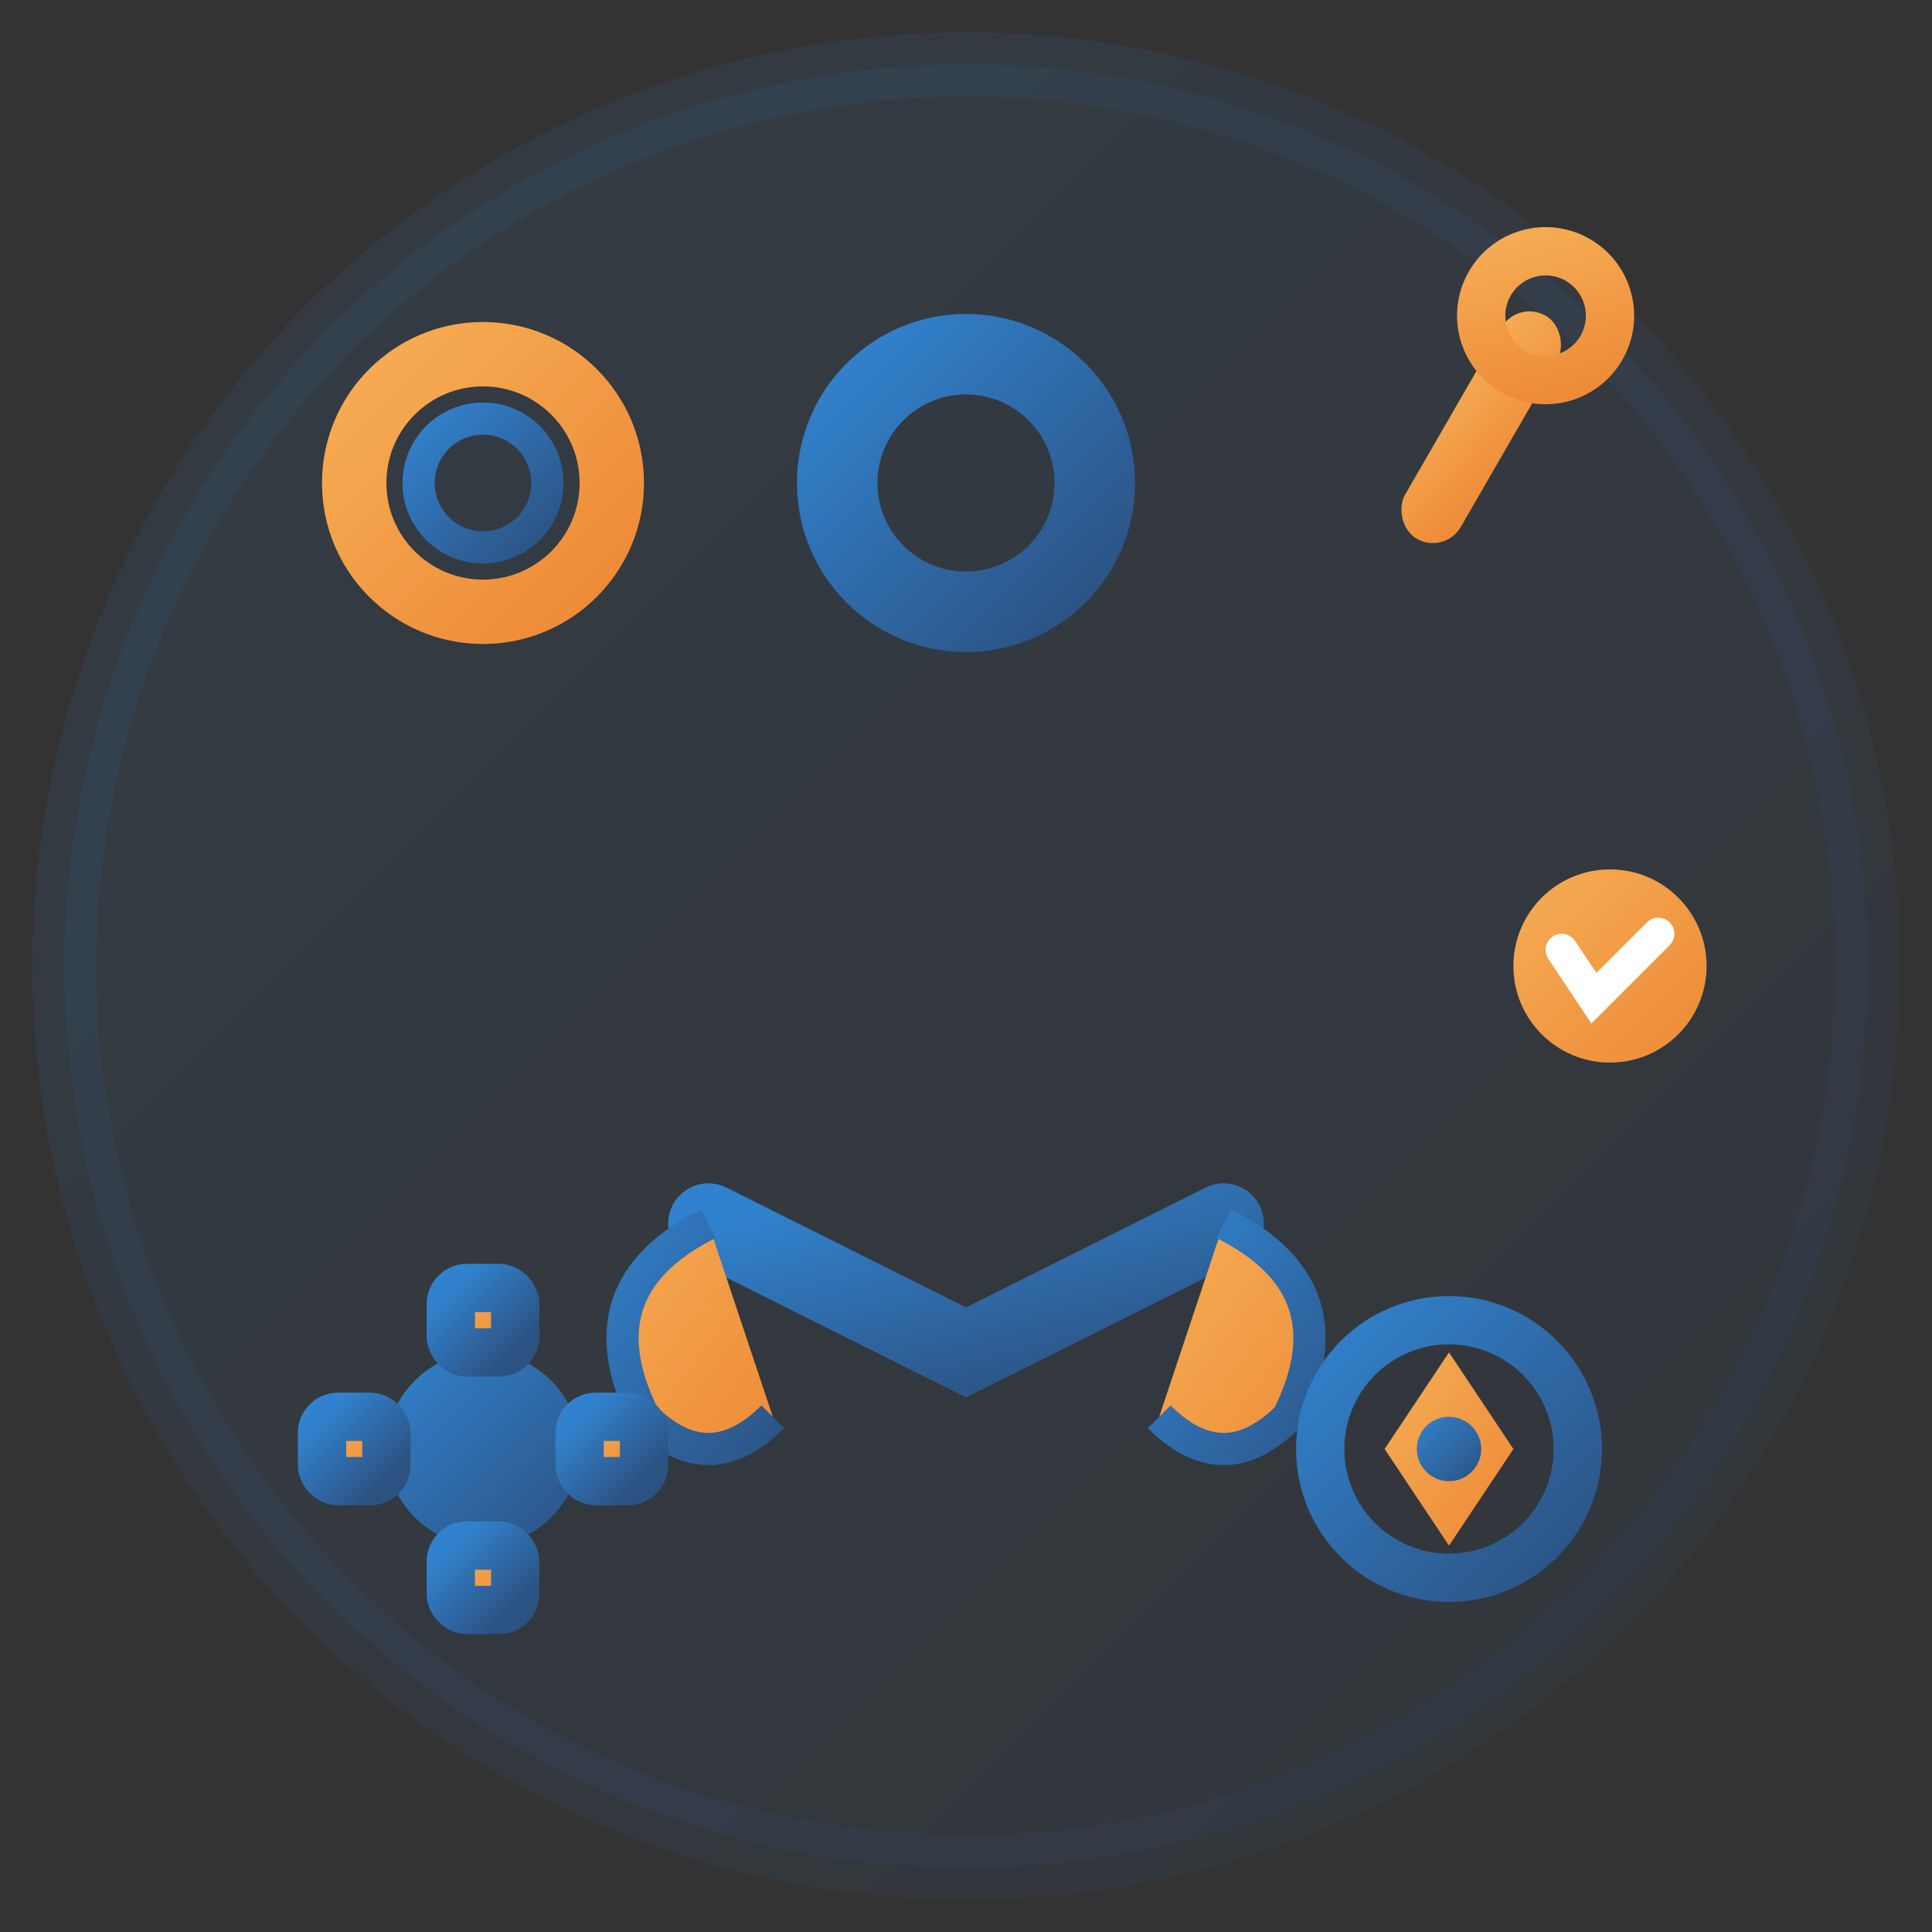
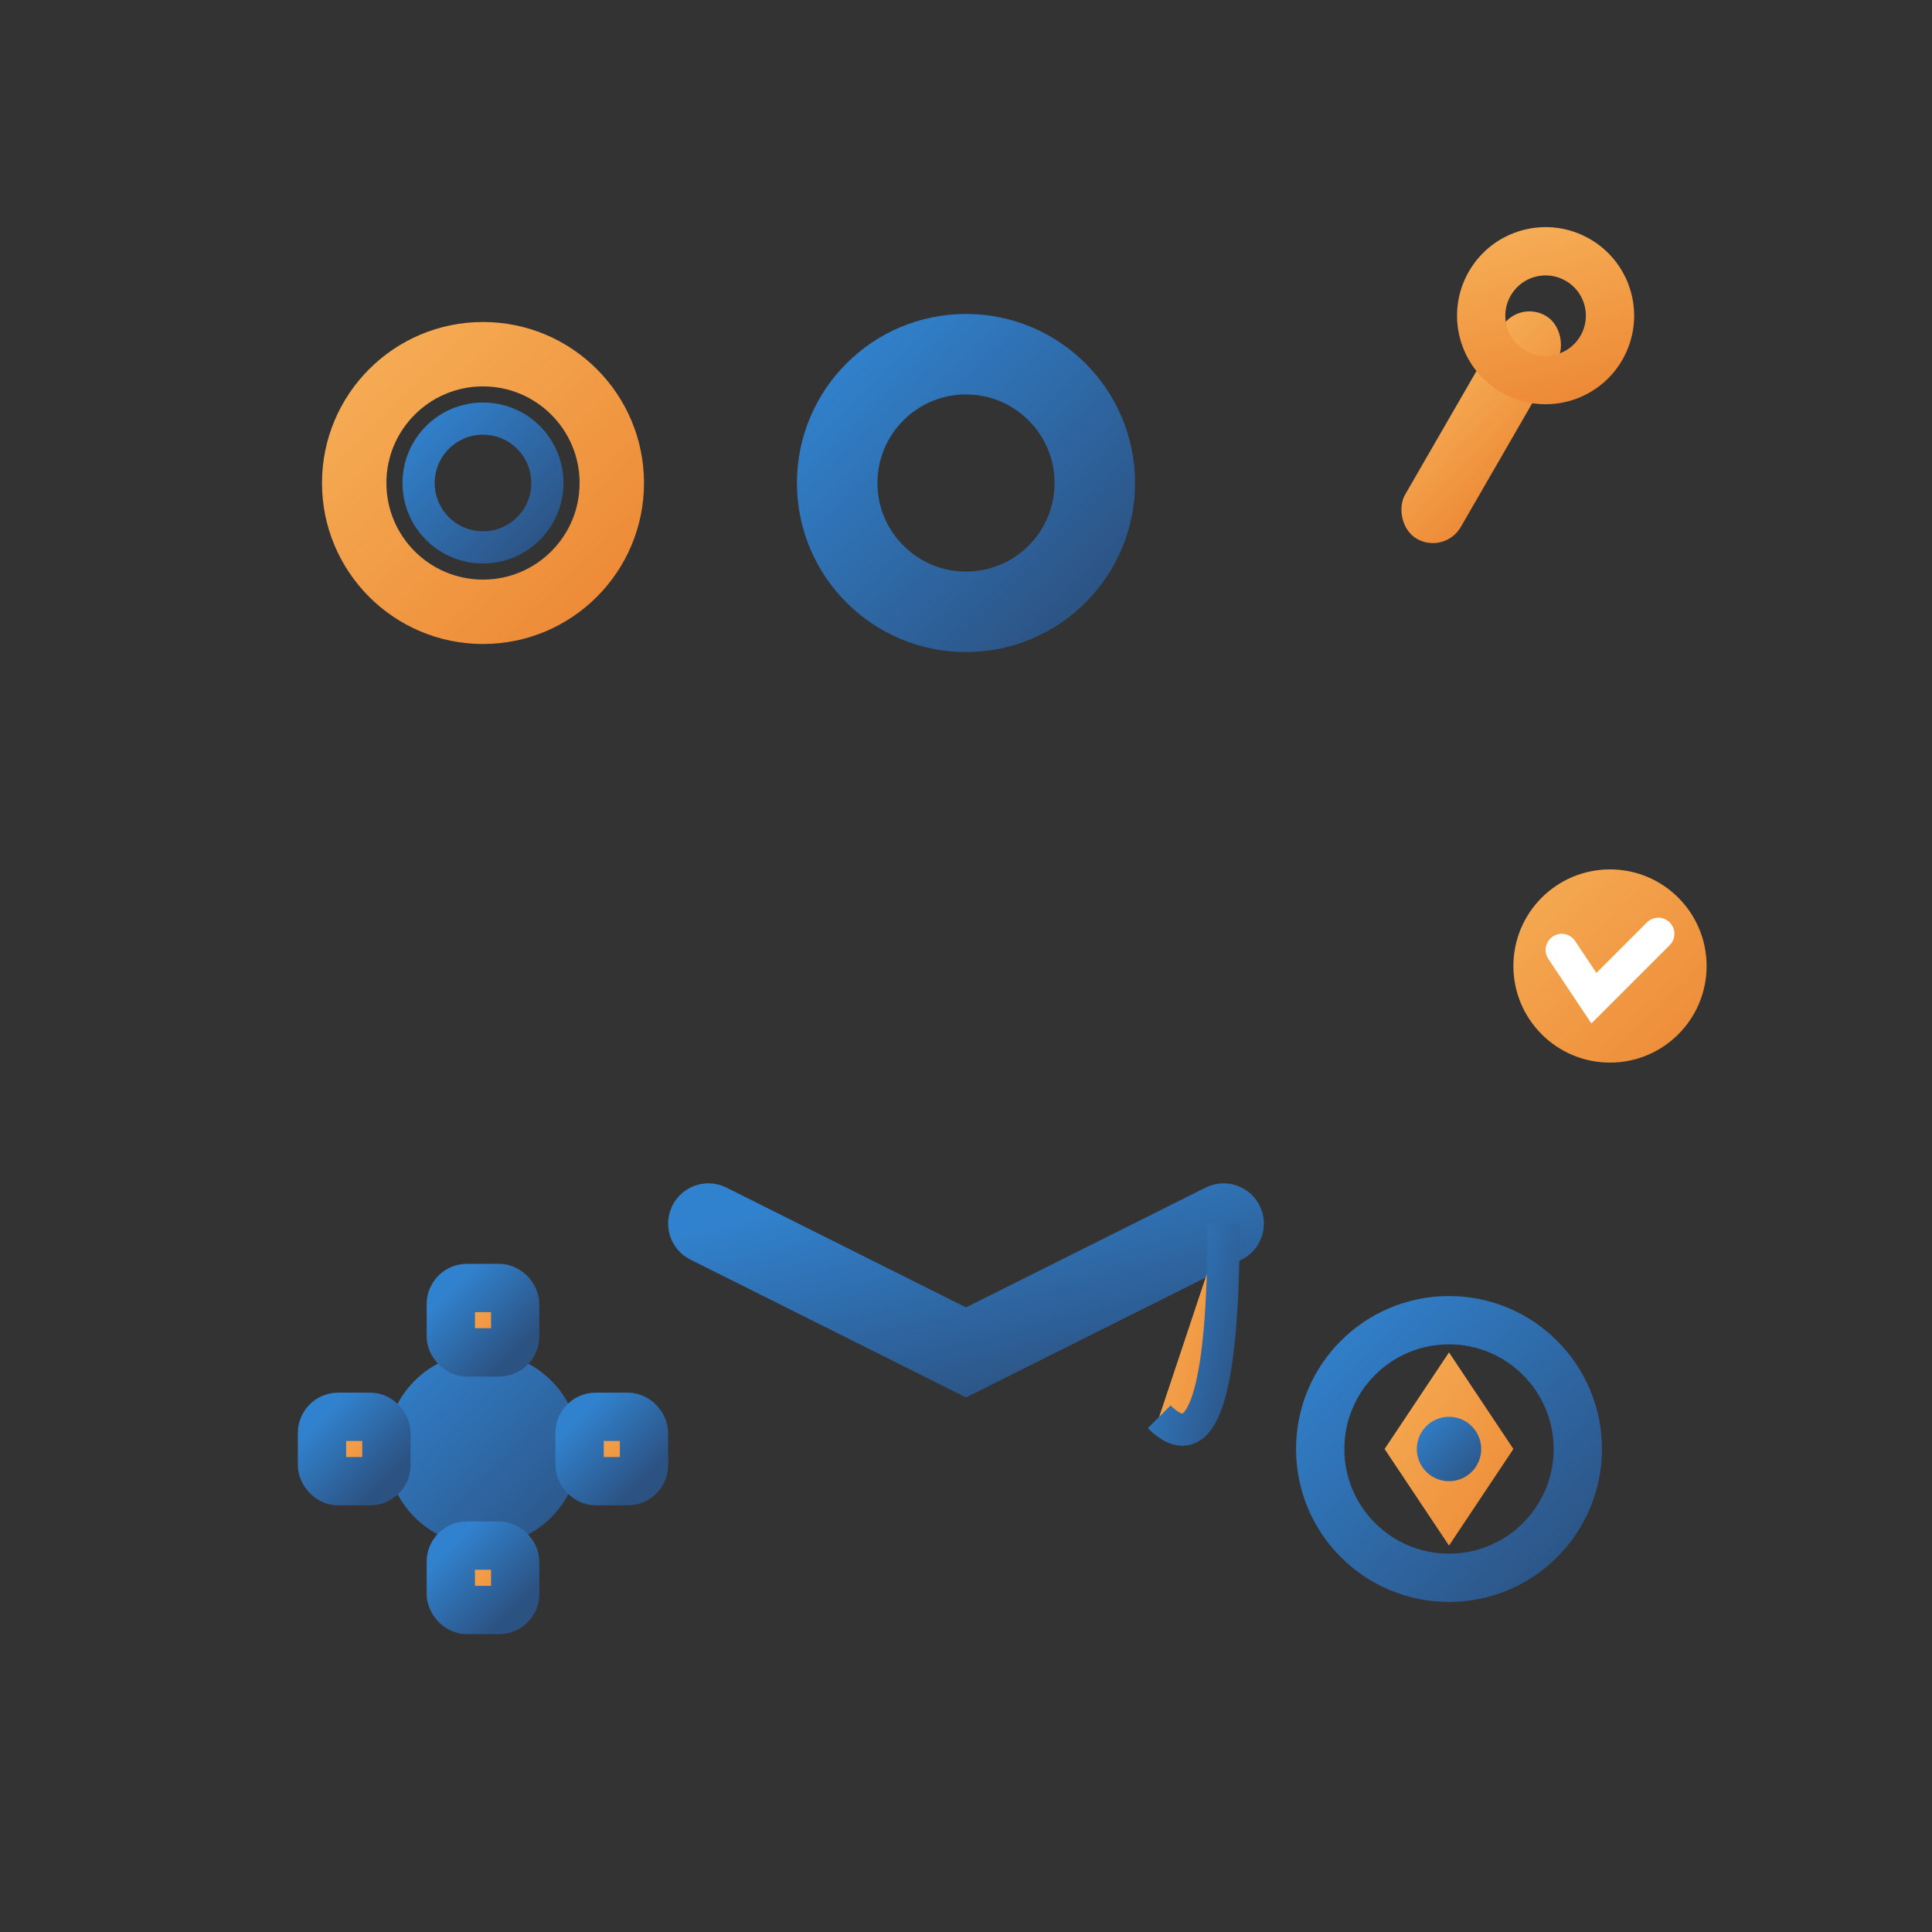
<svg xmlns="http://www.w3.org/2000/svg" width="60" height="60" viewBox="0 0 60 60">
  <rect x="0" y="0" width="60" height="60" fill="#333333" stroke="none" />
  <defs>
    <linearGradient id="serviceGradient" x1="0%" y1="0%" x2="100%" y2="100%">
      <stop offset="0%" style="stop-color:#3182CE;stop-opacity:1" />
      <stop offset="100%" style="stop-color:#2C5282;stop-opacity:1" />
    </linearGradient>
    <linearGradient id="accentGradient" x1="0%" y1="0%" x2="100%" y2="100%">
      <stop offset="0%" style="stop-color:#F6AD55;stop-opacity:1" />
      <stop offset="100%" style="stop-color:#ED8936;stop-opacity:1" />
    </linearGradient>
  </defs>
-   <circle cx="30" cy="30" r="28" fill="url(#serviceGradient)" opacity="0.1" stroke="url(#serviceGradient)" stroke-width="2" />
  <g transform="translate(30,30)">
    <circle cx="0" cy="-15" r="4" fill="none" stroke="url(#serviceGradient)" stroke-width="2.5" />
    <line x1="0" y1="-11" x2="0" y2="12" stroke="url(#serviceGradient)" stroke-width="3" />
    <path d="M-8 8 L0 12 L8 8" fill="none" stroke="url(#serviceGradient)" stroke-width="2.5" stroke-linecap="round" />
-     <path d="M-8 8 Q-12 10 -10 14 Q-8 16 -6 14" fill="url(#accentGradient)" stroke="url(#serviceGradient)" stroke-width="1" />
-     <path d="M8 8 Q12 10 10 14 Q8 16 6 14" fill="url(#accentGradient)" stroke="url(#serviceGradient)" stroke-width="1" />
+     <path d="M8 8 Q8 16 6 14" fill="url(#accentGradient)" stroke="url(#serviceGradient)" stroke-width="1" />
    <line x1="-6" y1="-2" x2="6" y2="-2" stroke="url(#serviceGradient)" stroke-width="2.5" stroke-linecap="round" />
  </g>
  <g transform="translate(45,15) rotate(30)">
    <rect x="-1" y="-6" width="2" height="8" rx="1" fill="url(#accentGradient)" />
    <circle cx="0" cy="-6" r="2" fill="none" stroke="url(#accentGradient)" stroke-width="1.5" />
  </g>
  <g transform="translate(15,45)">
    <circle cx="0" cy="0" r="3" fill="url(#serviceGradient)" />
    <g stroke="url(#serviceGradient)" stroke-width="1.5" fill="url(#accentGradient)">
      <rect x="-1" y="-5" width="2" height="2" rx="0.5" />
      <rect x="-1" y="3" width="2" height="2" rx="0.5" />
      <rect x="-5" y="-1" width="2" height="2" rx="0.5" />
      <rect x="3" y="-1" width="2" height="2" rx="0.5" />
    </g>
  </g>
  <g transform="translate(45,45)">
    <circle cx="0" cy="0" r="4" fill="none" stroke="url(#serviceGradient)" stroke-width="1.5" />
    <path d="M0,-3 L2,0 L0,3 L-2,0 Z" fill="url(#accentGradient)" />
    <circle cx="0" cy="0" r="1" fill="url(#serviceGradient)" />
  </g>
  <g transform="translate(15,15)">
    <circle cx="0" cy="0" r="4" fill="none" stroke="url(#accentGradient)" stroke-width="2" />
    <circle cx="0" cy="0" r="2" fill="none" stroke="url(#serviceGradient)" stroke-width="1" />
    <g stroke="url(#accentGradient)" stroke-width="1">
-       <line x1="0" y1="-4" x2="0" y2="-2" />
      <line x1="0" y1="4" x2="0" y2="2" />
      <line x1="-4" y1="0" x2="-2" y2="0" />
      <line x1="4" y1="0" x2="2" y2="0" />
    </g>
  </g>
  <g transform="translate(50,30)">
    <circle cx="0" cy="0" r="3" fill="url(#accentGradient)" />
    <path d="M-1.5,-0.5 L-0.5,1 L1.5,-1" fill="none" stroke="#FFFFFF" stroke-width="1" stroke-linecap="round" />
  </g>
</svg>